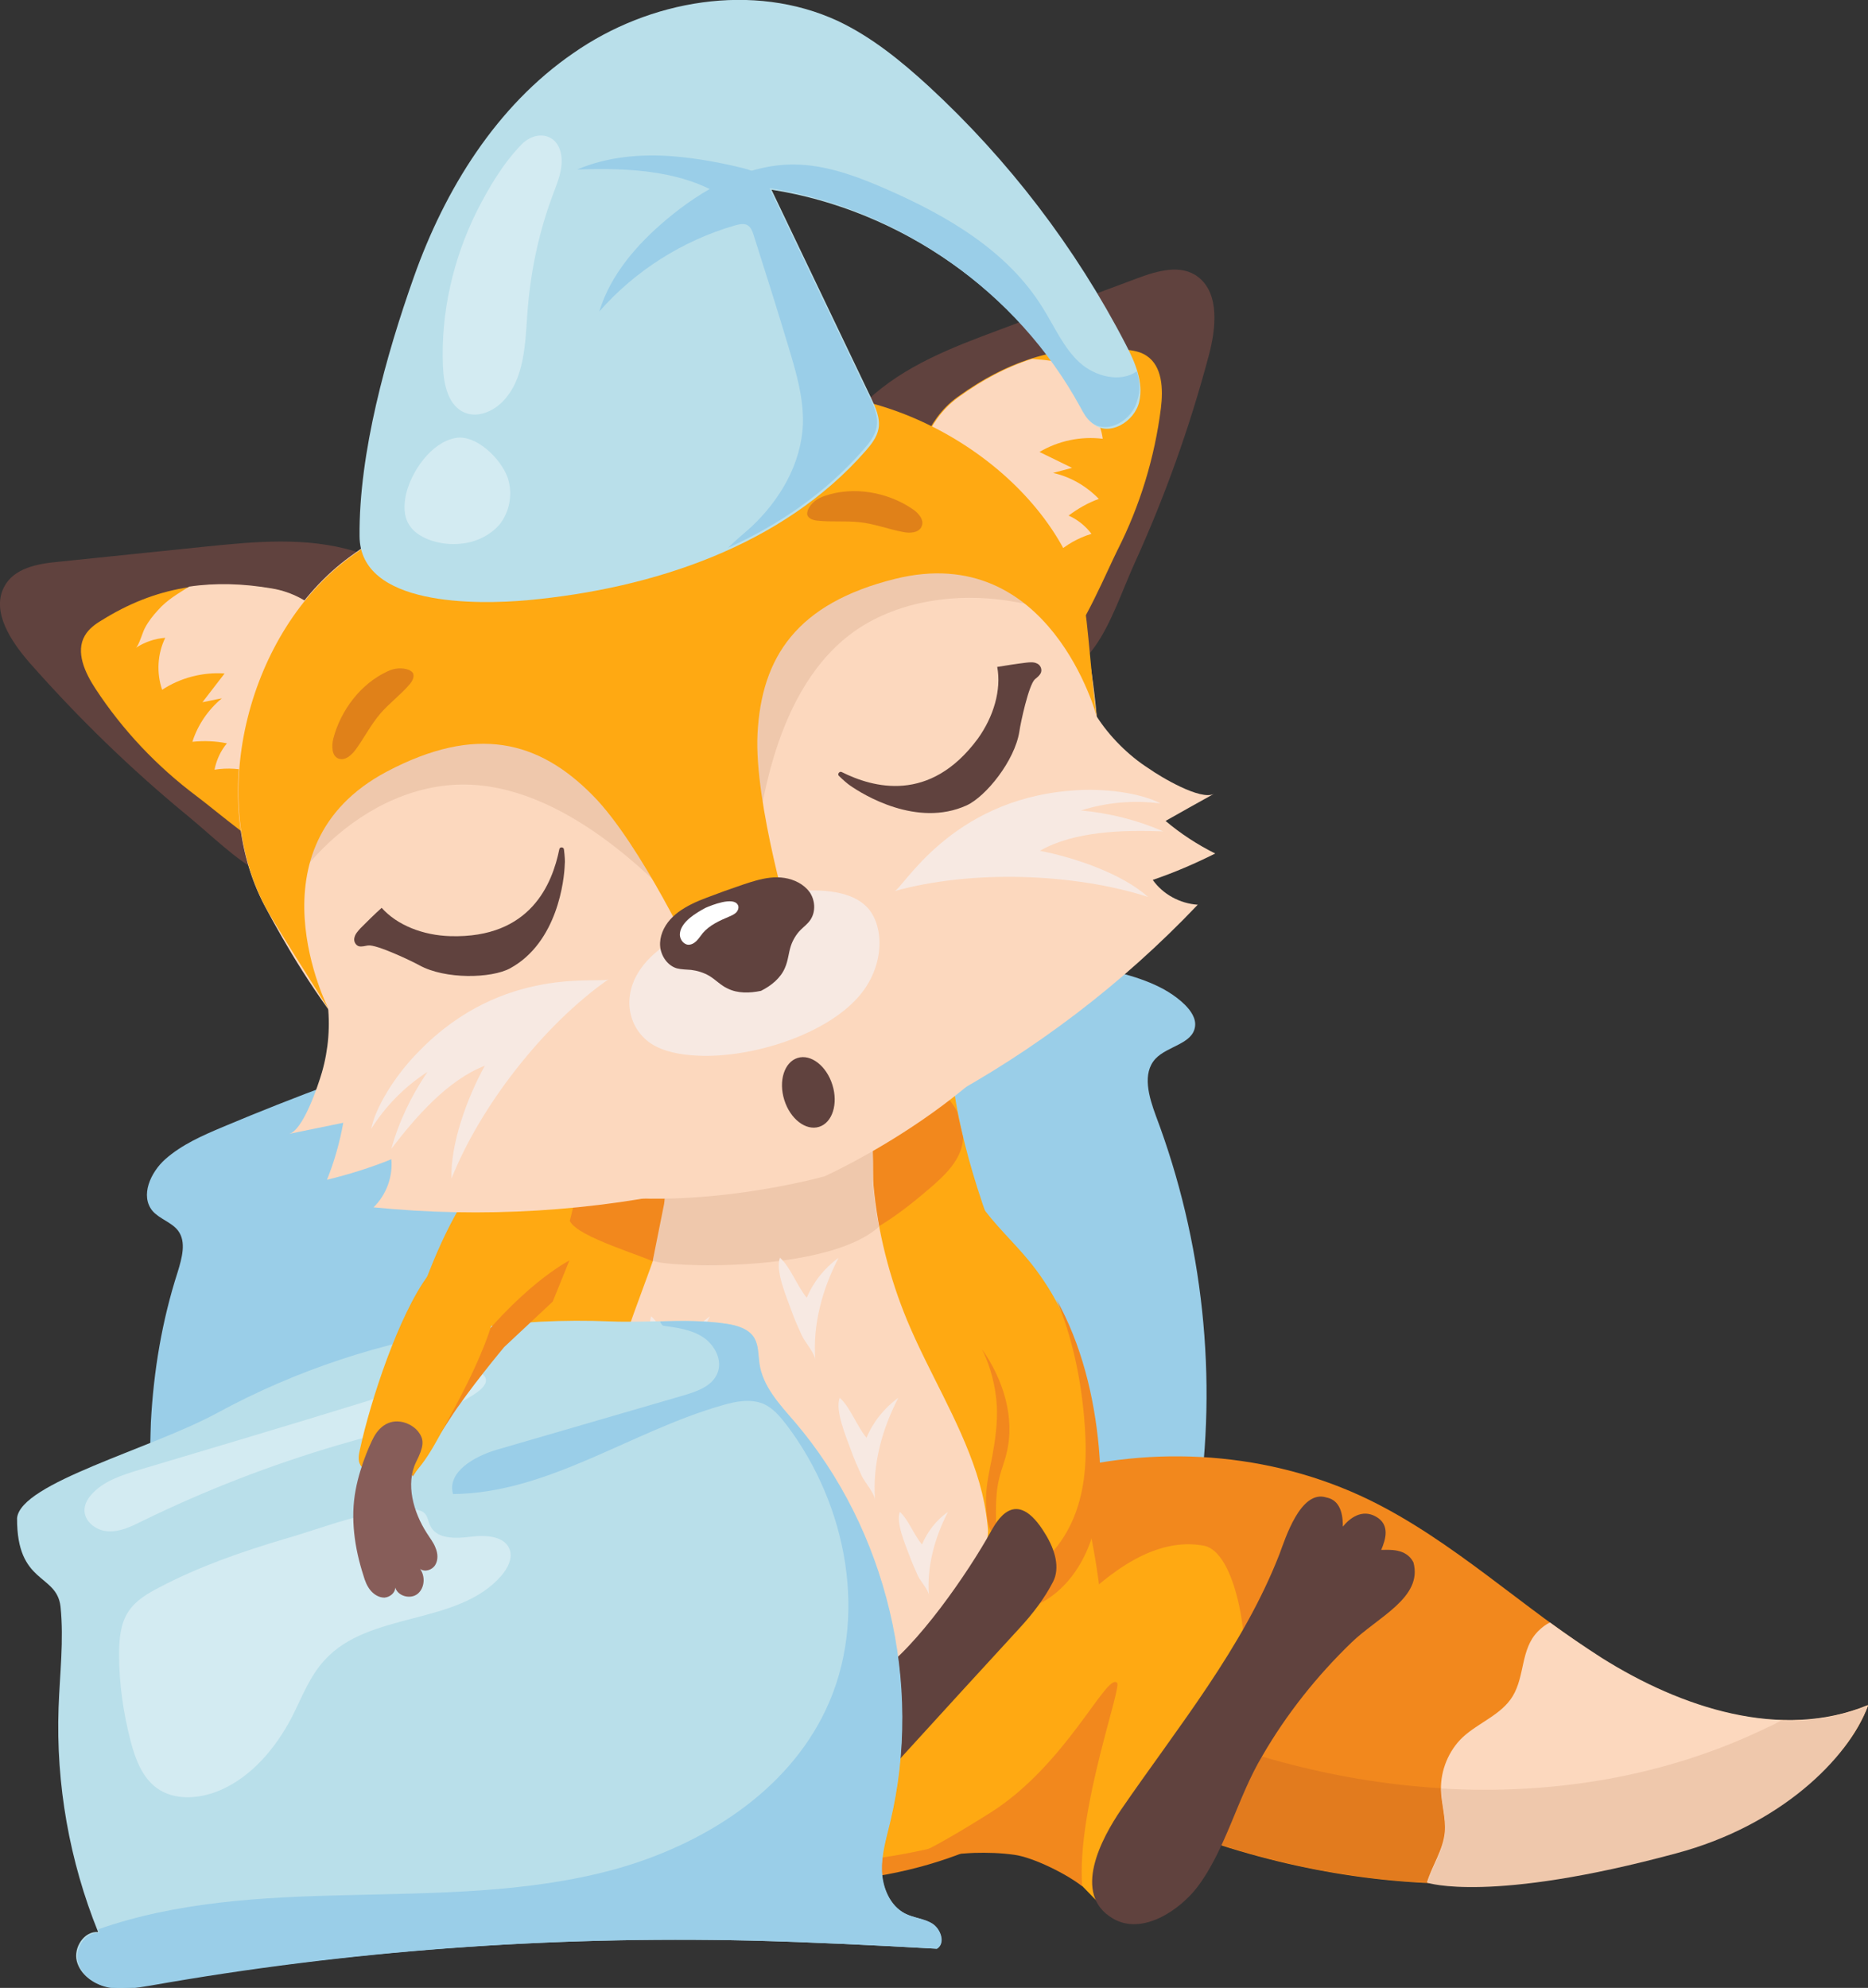
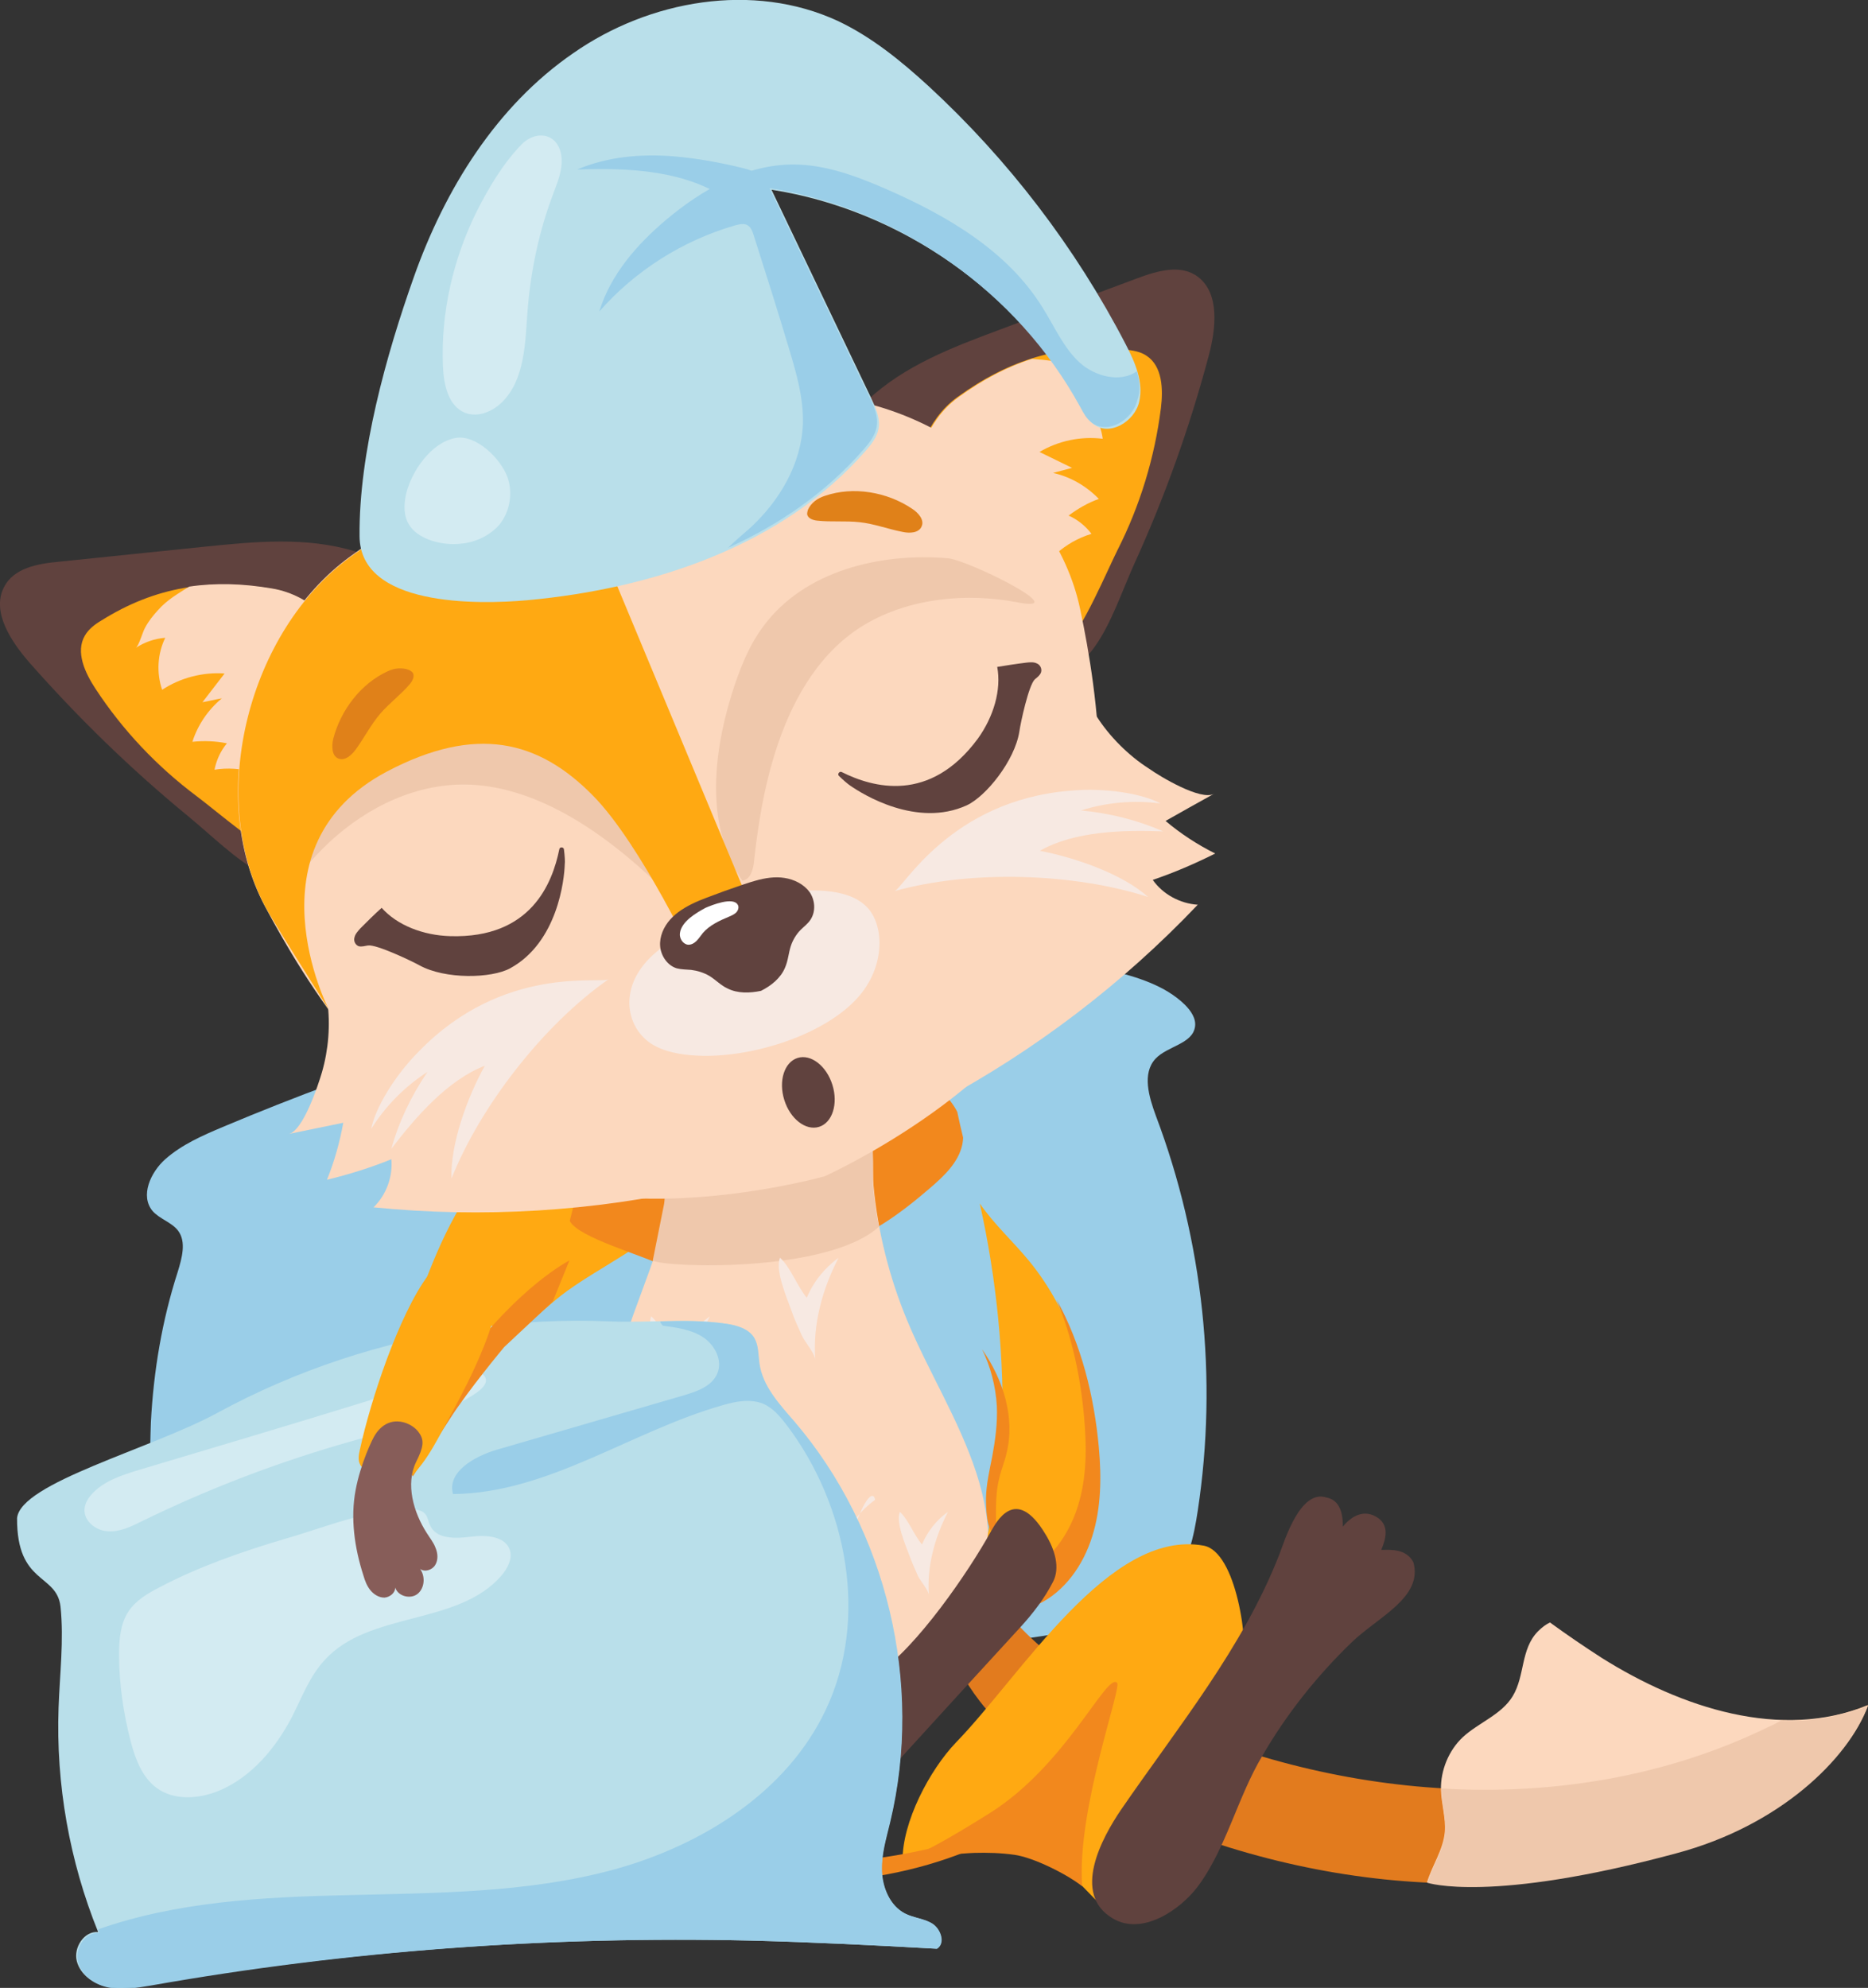
<svg xmlns="http://www.w3.org/2000/svg" version="1.1" id="Layer_1" x="0px" y="0px" width="481.6px" height="512.4px" viewBox="0 0 481.6 512.4" enable-background="new 0 0 481.6 512.4" xml:space="preserve">
  <rect x="0" y="0" width="481.6" height="512.4" fill="#333333" stroke="none" />
  <g>
    <path fill="#9ACEE8" d="M286.1,250.1c7,1.7,14.3,3.9,19.4,8.9c1.5,1.5,2.9,3.5,2.6,5.6c-0.6,4.5-7.1,5-10.2,8.3   c-3.5,3.8-1.7,9.8,0.1,14.7c12.2,32.3,16,67.7,10.8,101.8c-1,6.7-2.5,13.5-6.7,18.8c-5,6.2-13,9.1-20.8,11   c-33.3,8.2-68.3,3.7-102.4,0.4c-18-1.7-36.2-3.1-53.6-8.2c-17.4-5.1-34.1-14.3-44.8-28.9c-10.7-14.6-14.2-35.2-5.7-51.2   c2-3.8,4.7-7.3,8.3-9.5c3.6-2.3,7.8-3.1,11.9-4.2c23.1-5.9,44-18.2,64.4-30.7c11.5-7,22.9-14.1,34.3-21.2c4.8-3,10.6-5.7,14.6-9.8   c3.1-3.3,3-7.9,5.6-11c5.4-6.7,24.2-2.4,32-1.6C259.4,244.6,272.9,246.9,286.1,250.1z" />
    <path fill="#9ACEE8" d="M45.8,327.9c1.1-3.6,2.3-7.8,0.1-10.7c-1.7-2.2-4.8-3-6.6-5.1c-3.2-3.9-0.5-9.9,3.3-13.3   c4.3-3.8,9.6-6.1,14.8-8.3c18.8-7.9,37.9-15,57.3-21.1c13.5-4.3,27.3-8.1,41.4-7.9c14.1,0.2,28.7,4.9,38.1,15.4   c12.4,13.9,13.3,34.9,9.4,53.2c-5.2,24.8-17.9,47.9-36,65.7c-18.1,17.7-41.5,29.9-66.4,34.6c-11.4,2.2-21.1,1.4-32.1-1.9   c-5.8-1.8-13.1-2.4-18-6.2c-13.3-10.2-12.7-40.9-12.2-55.7C39.6,353.3,41.8,340.3,45.8,327.9z" />
    <path fill="#FFA912" d="M143.2,335.1c-14.6,12.3-19.3,18.5-26.3,29.3c-3.9,6-7.7,12-11.6,17.9c-3.1-2.4-6.1-4.7-9.2-7.1   c3.1-13.6,7.1-27,11.8-40.1c4.7-13.2,10.4-26.4,20-36.6c5.3-5.6,12-10.2,19.5-11.9c7.5-1.7,16-0.1,21.7,5.2   C191.7,312.9,158.3,322.4,143.2,335.1z" />
-     <path fill="#F2881D" d="M353,386.6c21.7,10.6,39.5,27.8,59.9,40.8c20.4,12.9,46.3,21.4,68.7,12.2c-5.2,13.9-18.3,23.2-31.7,29.8   c-48.4,23.7-107.3,19.9-156.5-1.9c-15.4-6.8-30.4-15.6-40.8-28.9c-8.2-10.5-13.1-24.3-11.4-37.7c1.8-13.9,17.1-17.4,29.1-20.9   C297.4,372.2,327.5,374.2,353,386.6z" />
    <path fill="#E27B1E" d="M459.3,443.4c-1.1,0.6-2.2,1.2-3.4,1.7c-48.4,23.7-107.3,19.9-156.5-1.9c-15.4-6.8-30.4-15.6-40.8-28.9   c-5.6-7.1-9.6-15.8-11.1-24.8c-3.3,2.8-5.6,6.4-6.3,11.3c-1.7,13.4,3.3,27.2,11.4,37.7c10.4,13.3,25.4,22.1,40.8,28.9   c49.3,21.8,108.1,25.6,156.5,1.9c13.3-6.5,26.4-15.9,31.7-29.8C474.4,442.5,466.9,443.7,459.3,443.4z" />
    <path fill="#FCD8BE" d="M449.9,469.3c13.3-6.5,26.4-15.9,31.7-29.8c-22.4,9.2-48.2,0.7-68.7-12.2c-4.5-2.9-8.9-5.9-13.3-9.1   c-1,0.5-2,1.2-3.1,2.3c-4.5,4.6-3.3,11.4-6.5,16.7c-2.9,4.8-8.8,6.8-12.9,10.6c-3.6,3.4-5.7,8.5-5.6,13.5c0.1,3.7,1.3,7.3,1,10.9   c-0.4,4.6-3.3,8.7-4.6,13C396.3,486.6,424.6,481.7,449.9,469.3z" />
    <path fill="#EFC8AC" d="M481.6,439.7c-0.4,0.2-0.9,0.4-1.3,0.5c0,0,0,0-0.1,0c-0.4,0.2-0.8,0.3-1.3,0.5c0,0-0.1,0-0.1,0   c-1.3,0.5-2.7,0.9-4.1,1.2c0,0,0,0,0,0c-5.1,1.3-10.3,1.8-15.5,1.6c-1.1,0.6-2.2,1.2-3.4,1.7c-26.1,12.7-55.2,17.5-84.2,15.8   c0,0.1,0,0.2,0,0.4c0.1,3.7,1.3,7.3,1,10.9c-0.4,4.6-3.3,8.7-4.6,13c0.1,0,16.1,5.4,64.2-7.6C458.8,470.6,476.4,453.5,481.6,439.7z   " />
    <path fill="#FFA912" d="M310.3,398.4c8.4,1.5,11.8,24.9,10.2,33.3c-9.1,47.8-4.9,37.8-20.2,50.7c-4,3.4-8.1,7.1-13.1,8.5   c-4,1.1-3,0-11.2-7.7c-15.1-14.1-43.2-0.7-43.3-3.6c-0.1-9.9,6.9-23.3,13.8-30.5C263.5,431.6,286,394,310.3,398.4z" />
    <path fill="#FFA912" d="M103.6,403.5c-8.3,2-10.5,25.5-8.5,33.8c11.6,47.2,6.9,37.5,22.8,49.6c4.2,3.2,8.4,6.7,13.6,7.8   c4.1,0.9,3-0.1,10.8-8.3c14.3-14.9,43.1-2.9,43-5.9c-0.4-9.9-8.1-22.9-15.4-29.7C152,434.2,127.6,397.8,103.6,403.5z" />
-     <path fill="#FFA912" d="M254.9,314.8c-8.8-24.3-9.5-38.8-9.5-38.8L201,291.2l-44.4-15.3c0,0-0.7,14.5-9.5,38.8   c-8.8,24.3-41.1,89.6-26.6,130.4c6.1,17.3,45.9,37.1,83.1,38.6c41.7,1.7,71.7-16.1,77.7-34.7C294.5,407.8,263.7,339.1,254.9,314.8z   " />
    <path fill="#F2881D" d="M213.6,321.5c9.9-2.2,18.4-8.6,26.1-15.2c3.6-3.1,7.4-6.6,8.4-11.3c0.1-0.6,0.2-1.2,0.2-1.8   c-0.6-2.4-1.1-4.7-1.5-6.6c-1.9-3.7-5.2-6.7-9-8.5c-0.1-0.1-0.3-0.1-0.4-0.2l-36.7,12.6l-37-12.7c-2.7,1.1-5.9,2.6-8.3,4.7   c-0.4,2.7-7.6,28.1-8.5,32.2c2.1,4.3,18.8,8.8,24.3,11.7c6.2,3.3,19.6-5.4,26.5-4.5C203.1,322.7,208.5,322.7,213.6,321.5z" />
    <path fill="#FCD8BE" d="M161.5,344c-4.1,11.9-7,24.1-8.8,36.5c-2.2,15.5-1.9,33.3,9.2,44.3c8.5,8.5,21.3,10.7,33.3,11.8   c9.6,0.9,19.4,1.2,28.8-0.9c9.4-2.1,18.5-6.9,24.2-14.7c8.5-11.6,8-27.7,3.5-41.4c-4.5-13.7-12.3-26-17.8-39.2   c-4.6-11.1-7.6-22.9-8.7-34.9c-0.3-2.9,0.4-14.8-2-16.5c-1.6-1.1-46.3-5.4-49.7,2.8c-1.2,3-0.6,15.4-1.2,18.7   c-0.7,3.8-1.7,7.4-2.8,11.1C167,329.1,164,336.5,161.5,344z" />
    <path fill="#EFC8AC" d="M226.6,316.2c-0.7-3.5-1.2-7.1-1.5-10.7c-0.3-2.9,0.7-15.2-1.7-16.9c-0.5-0.4-7.1-0.7-14-1.2l-9.5,3.3   l-10.7-3.7c-8.5,0.4-15.6,1.7-16.8,4.7c-1.2,3-0.6,15.4-1.2,18.7c-0.1,0.5-2.8,14-2.9,14.5C170.9,326.7,213.2,328.3,226.6,316.2z" />
    <path fill="#60423E" d="M7.6,170.8c-4.8-5.5-9.8-13.1-6.6-19.4c2.5-5,8.7-6.1,14.1-6.6c12.6-1.3,25.2-2.6,37.8-3.9   c12.8-1.3,26-2.6,38.6,1.2c12.6,3.8,24.7,14,27.1,27.5c2.6,14.2-5.8,27.5-15,37.6c-5.1,5.7-10.7,11-16.5,15.9   c-14.2,11.8-26.4-2.7-38.7-12.8C33.8,198.3,20.2,185.1,7.6,170.8z" />
    <path fill="#FFA912" d="M50.8,205.3c-10.3-7.7-19.2-17.1-26.2-27.8c-2.7-4.1-5.2-9.5-2.7-13.7c1-1.7,2.6-2.9,4.3-3.9   c13.9-8.7,27.8-10.8,44-8.1c10.7,1.8,16.2,10.4,20.6,11.7c5.6,1.7,7.2-6.8,9.9-1.6c2.6,5.3,2.9,11.6,0.9,17.1   c-1.4,3.8-3.9,7.2-6.5,10.4C90,195.7,84.6,202,79,208c-3.5,3.8,0,15.2-5.4,13.4C68,219.6,55.5,208.8,50.8,205.3z" />
    <path fill="#FCD8BE" d="M74.6,204c2.7-7.6,6.4-14.9,11-21.6c2.3-3.3,4.8-6.5,6.5-10.1c1.3-2.8,2.2-6,2-9.1c-0.9,0.4-2,0.5-3.3,0.2   c-4.4-1.3-9.9-9.9-20.6-11.7c-7.5-1.3-14.6-1.5-21.4-0.5c-2.9,1.8-5.7,3.4-8,6c-1.3,1.4-2.5,2.9-3.4,4.6c-0.6,1-1.6,4.7-2.4,5.2   c2.3-1.5,4.9-2.4,7.6-2.6c-2,4.1-2.3,9-0.8,13.4c4.7-3.1,10.5-4.6,16.1-4.2c-1.9,2.5-3.8,4.9-5.7,7.4c1.7-0.3,3.3-0.7,5-1   c-3.5,2.9-6.2,6.8-7.6,11.2c3-0.3,6-0.2,8.9,0.4c-1.6,1.9-2.7,4.3-3.2,6.8C62,197.3,69.4,199.4,74.6,204z" />
    <path fill="#60423E" d="M311.6,91.8c1.9-7,2.9-16.1-2.7-20.4c-4.4-3.4-10.5-1.6-15.6,0.3c-11.9,4.4-23.8,8.9-35.6,13.3   c-12.1,4.5-24.5,9.2-34.1,18.2c-9.6,9-15.9,23.5-12.1,36.7c4,13.9,17.4,22,30.1,27.1c7.1,2.8,14.4,5.1,21.9,6.9   c18,4.3,22.5-14.2,29-28.7C300.3,128.1,306.7,110.2,311.6,91.8z" />
    <path fill="#FFA912" d="M288.1,141.8c5.8-11.4,9.6-23.9,11.2-36.6c0.6-4.9,0.4-10.8-3.7-13.5c-1.6-1.1-3.6-1.4-5.6-1.6   c-16.4-1.6-29.8,2.6-43.1,12.2c-8.8,6.3-9.9,16.5-13.3,19.6c-4.3,4-9.5-2.9-9.5,2.9c0,5.9,2.5,11.7,6.8,15.7   c3,2.8,6.7,4.7,10.4,6.4c7.4,3.5,15,6.8,22.7,9.7c4.8,1.9,6.8,13.6,10.8,9.6C279.1,162.2,285.5,147,288.1,141.8z" />
    <path fill="#FCD8BE" d="M266.3,151.2c-5.8-5.6-12.3-10.5-19.4-14.5c-3.5-2-7.2-3.7-10.3-6.2c-2.5-1.9-4.6-4.4-5.8-7.2   c1-0.1,2-0.4,3-1.3c3.4-3.1,4.5-13.3,13.3-19.6c6.2-4.5,12.4-7.8,19-9.9c3.4,0.3,6.6,0.5,9.9,1.8c1.8,0.7,3.5,1.5,5.1,2.6   c1,0.6,3.5,3.5,4.5,3.6c-2.7-0.3-5.5,0-8,1c3.6,2.8,6.1,7.1,6.7,11.6c-5.6-0.7-11.4,0.5-16.3,3.4c2.8,1.4,5.6,2.7,8.4,4.1   c-1.6,0.4-3.3,0.9-4.9,1.3c4.5,1,8.6,3.4,11.8,6.7c-2.8,1-5.4,2.5-7.8,4.3c2.3,1,4.4,2.7,5.9,4.7   C274.5,139.7,268.9,144.8,266.3,151.2z" />
    <path fill="#FCD8BE" d="M203.9,102.1c-32.1,2.1-59.3,14-59.3,14s-28.4,8.4-54.4,27.4c-26,19-37.2,61.3-21.9,90.1   c10.5,19.7,30.9,52.9,63,68.2c32.2,15.3,81.3,1.4,81.3,1.4s46.6-20.9,61.4-53.3c14.8-32.4,9.1-71,4.5-92.8   C271.9,125.2,236.1,100,203.9,102.1z" />
    <path fill="#FCD8BE" d="M74.4,292.3c4.7-1,9.4-1.9,14.1-2.9c-0.9,5-2.3,10-4.2,14.7c5.7-1.4,11.2-3.1,16.6-5.3   c0.4,4.5-1.3,9.2-4.6,12.4c28,2.8,56.5,1.1,84-5.1c5-1.1,10.4-2.8,12.9-7.2c2.2-3.9,1.3-9-1.1-12.8c-2.5-3.8-6.2-6.5-10-9   c-19.8-13.1-41.9-22.2-63.8-31.3c-6.3-2.6-12.6-5.2-19.3-6.1c-4.6-0.6-14.1-0.7-16.6,4.3c-1.9,3.8,1.5,10.2,2,14.1   c0.8,6.1,0.3,12.4-1.4,18.3C82,279.8,78.1,291.6,74.4,292.3z" />
    <path fill="#FCD8BE" d="M313,204.6c-4.2,2.3-8.4,4.7-12.5,7c3.9,3.3,8.2,6.1,12.8,8.4c-5.2,2.6-10.5,4.9-16.1,6.8   c2.6,3.7,7,6.1,11.6,6.4c-19.4,20.4-42.1,37.7-67,51c-4.5,2.4-9.7,4.7-14.5,3c-4.2-1.5-6.9-6-7.5-10.5c-0.6-4.5,0.5-9,1.7-13.3   c6.5-22.8,17.2-44.2,27.9-65.4c3-6,6.1-12.2,10.7-17.2c3.1-3.4,10.2-9.7,15.4-7.6c3.9,1.6,5.1,8.2,7.2,11.4   c3.3,5.2,8.3,10.2,13.5,13.5C299,200.1,309.6,206.5,313,204.6z" />
    <path fill="#EFC8AC" d="M113.9,202.6c26.7-3.7,51.1,20.6,60.5,30c1.5,1.5,3.6,3.1,5.4,2.1c-1-16.4-13.8-29.7-27.3-39.1   c-5.5-3.8-11.4-7.2-17.9-9c-17-4.5-35.2,3.8-48,16c-3.9,3.7-17.1,31.9-6.8,19.8C88.4,212.4,100.5,204.4,113.9,202.6z" />
    <path fill="#EFC8AC" d="M223.1,160.9c-23.2,13.7-27.2,47.9-28.7,61.1c-0.2,2.1-0.9,4.7-3,5c-9.4-13.5-7.7-31.8-2.9-47.6   c2-6.4,4.4-12.8,8.4-18.1c10.5-14.1,29.9-18.9,47.5-17.4c5.4,0.5,33.2,14.4,17.6,11.3C249.2,152.8,234.7,154.1,223.1,160.9z" />
    <path fill="#F7E9E2" d="M299.2,207.1c-6.8-0.9-13.9-0.3-20.5,1.8c7.4,0.7,14.6,2.5,21.2,5.4c-10.2-0.4-22.9-0.1-31.8,5   c9.3,1.8,21.3,6,27.9,11.9c-18.9-6.1-45.4-7.1-65.4-1.5c2.2-0.6,14.3-23.4,45.4-25.9C284.8,203,294.4,204.5,299.2,207.1z" />
-     <path fill="#FFA912" d="M200.9,101.7c32-3.1,70.6,21.1,78.4,52.7c1.1,4.4,2.4,24.8,3.5,30.4c0,0-12-45.5-52-35.6   c-25.4,6.3-34.5,20.2-35.5,40c-0.9,17.7,8.9,50.4,8.9,50.4L190.7,251l-48.6-133.4C142.1,117.6,168.9,104.9,200.9,101.7z" />
    <path fill="#E08119" d="M235.1,131.1c1.6,1,3.3,2.9,2.5,4.6c-0.7,1.7-3.1,1.8-4.9,1.4c-3.7-0.7-7.3-2.1-11.1-2.5   c-3.6-0.4-7.3,0-10.9-0.4c-1.1-0.1-2.5-0.6-2.6-1.7c0-0.4,0.1-0.8,0.2-1.1c0.8-1.8,2.5-3,4.4-3.6   C220,125.3,228.7,126.8,235.1,131.1z" />
    <path fill="#FFA912" d="M90.3,143.6c-26,19-37.2,61.3-21.9,90.1c2.1,4,13.3,21.6,16.3,26.4c0,0-21.4-41.9,15-61.2   c23.1-12.2,39.2-8,53.1,6.1c12.5,12.6,26.9,43.5,26.9,43.5l19.7-0.8l-54.8-131.5C144.7,116.2,116.3,124.6,90.3,143.6z" />
    <path fill="#E08119" d="M85.9,190.5c-0.4,1.8-0.4,4.3,1.3,5c1.7,0.7,3.4-0.8,4.5-2.3c2.2-3,3.9-6.4,6.3-9.2   c2.3-2.7,5.3-4.9,7.6-7.6c0.7-0.8,1.4-2.1,0.8-3c-0.2-0.3-0.6-0.5-0.9-0.7c-1.8-0.7-3.8-0.5-5.5,0.3   C93,176.2,87.8,183.1,85.9,190.5z" />
    <path fill="#F7E9E2" d="M177,365.6c-0.7-9.1,1.8-18.2,6-26.3c-3.6,2.6-6.5,6.2-8.2,10.3c-2.5-3-4.2-7.9-6.9-10.3   c-1.3,3.2,1.7,10.2,2.9,13.5c0.8,2.3,1.8,4.5,2.8,6.7C174.4,361.1,176.9,364,177,365.6z" />
    <path fill="#F7E9E2" d="M210.2,350.5c-0.7-9.1,1.8-18.2,6-26.3c-3.6,2.6-6.5,6.2-8.2,10.3c-2.5-3-4.2-7.9-6.9-10.3   c-1.3,3.2,1.7,10.2,2.9,13.5c0.8,2.3,1.8,4.5,2.8,6.7C207.6,346,210.1,348.9,210.2,350.5z" />
    <path fill="#F7E9E2" d="M192.2,399.8c-0.7-9.1,1.8-18.2,6-26.3c-3.6,2.6-6.5,6.2-8.2,10.3c-2.5-3-4.2-7.9-6.9-10.3   c-1.3,3.2,1.7,10.2,2.9,13.5c0.8,2.3,1.8,4.5,2.8,6.7C189.6,395.3,192.1,398.1,192.2,399.8z" />
-     <path fill="#F7E9E2" d="M225.6,386.6c-0.7-9.1,1.8-18.2,6-26.3c-3.6,2.6-6.5,6.2-8.2,10.3c-2.5-3-4.2-7.9-6.9-10.3   c-1.3,3.2,1.7,10.2,2.9,13.5c0.8,2.3,1.8,4.5,2.8,6.7C223,382.1,225.5,385,225.6,386.6z" />
+     <path fill="#F7E9E2" d="M225.6,386.6c-3.6,2.6-6.5,6.2-8.2,10.3c-2.5-3-4.2-7.9-6.9-10.3   c-1.3,3.2,1.7,10.2,2.9,13.5c0.8,2.3,1.8,4.5,2.8,6.7C223,382.1,225.5,385,225.6,386.6z" />
    <path fill="#F7E9E2" d="M209.9,428.8c-0.6-7.4,1.5-14.9,4.9-21.5c-3,2.1-5.3,5-6.7,8.4c-2.1-2.5-3.5-6.4-5.7-8.4   c-1.1,2.6,1.4,8.4,2.4,11.1c0.7,1.9,1.5,3.7,2.3,5.5C207.7,425.2,209.8,427.5,209.9,428.8z" />
    <path fill="#F7E9E2" d="M171.2,419.9c-0.6-7.4,1.5-14.9,4.9-21.5c-3,2.1-5.3,5-6.7,8.4c-2.1-2.5-3.5-6.4-5.7-8.4   c-1.1,2.6,1.4,8.4,2.4,11.1c0.7,1.9,1.5,3.7,2.3,5.5C169,416.2,171.1,418.6,171.2,419.9z" />
    <path fill="#F7E9E2" d="M239.5,411.2c-0.6-7.4,1.5-14.9,4.9-21.5c-3,2.1-5.3,5.1-6.7,8.4c-2.1-2.5-3.5-6.4-5.7-8.4   c-1.1,2.6,1.4,8.4,2.4,11.1c0.7,1.9,1.5,3.7,2.3,5.5C237.3,407.5,239.4,409.9,239.5,411.2z" />
    <path fill="#F2881D" d="M146.8,470c0.7,0.4,34.9,15.3,58.1,15.3c40.1,0,61.2-17.3,60.8-17.1c-0.4,0.3-29.3,12.8-59.2,11.9   C176.5,479.2,146.8,470,146.8,470z" />
    <path fill="#60423E" d="M66.8,430.4c-7.2-6.3-19.1-10.6-17-19.8c1.7-3.8,6.2-3.6,8.1-3.7c-1.2-2.5-2.7-6.4,1-8.7   c3.5-2.1,6.7,0.1,8.6,2.1c-0.1-1.7-0.3-6.7,3.8-7.7c6.6-2.5,11.3,10.2,12.9,13.9c10.6,23.7,28.5,43.2,44.3,63.8   c5.3,6.9,13.9,21.1,3.6,27.8c-7.4,4.8-17.4-1.4-22.2-7c-7.9-9.4-11.6-22.7-18.5-32.9C84.4,447.9,76.1,438.5,66.8,430.4z" />
    <path fill="#60423E" d="M348.4,423.4c6.8-6.6,18.5-11.6,16-20.7c-1.9-3.7-6.3-3.2-8.3-3.2c1.1-2.6,2.4-6.5-1.4-8.6   c-3.6-2-6.7,0.4-8.5,2.6c0-1.7,0-6.7-4.2-7.5c-6.7-2.2-10.7,10.8-12.1,14.5c-9.4,24.2-26.2,44.6-40.9,66c-4.9,7.2-12.8,21.7-2.1,28   c7.6,4.5,17.3-2.2,21.8-8.1c7.4-9.8,10.4-23.3,16.8-33.9C331.7,441.8,339.5,432,348.4,423.4z" />
    <path fill="#60423E" d="M131.5,249.6c-4.8,2.6-16.7,2.9-23.4-0.8c-2-1.1-11-5.4-13.2-5.1c-0.8,0.1-1.6,0.4-2.4,0.2   c-0.9-0.3-1.4-1.4-1.1-2.3c0.2-0.9,0.9-1.6,1.5-2.3c1.8-1.8,3.6-3.6,5.5-5.3c4,4.5,10.7,7.1,17.7,7.3c20.8,0.6,26.3-13.6,28.1-22.4   c0.1-0.7,1.2-0.6,1.2,0.1c0.2,1.6,0.3,3.1,0.2,3.8C145.5,226.6,143.8,242.9,131.5,249.6z" />
    <path fill="#60423E" d="M249.2,207.6c5-2.3,12.4-11.5,13.6-19c0.3-2.2,2.4-12,4-13.5c0.6-0.5,1.3-1,1.6-1.8c0.3-1-0.3-2-1.1-2.3   c-0.8-0.4-1.8-0.3-2.7-0.2c-2.5,0.3-5,0.7-7.5,1.1c1.1,5.9-0.9,12.8-5,18.5C239.7,207.2,225,203,217,199c-0.6-0.3-1.2,0.6-0.7,1   c1.1,1.1,2.3,2.1,2.9,2.5C222.5,204.8,236.4,213.4,249.2,207.6z" />
    <path fill="#F7E9E2" d="M95.7,291c3.6-5.8,8.6-10.9,14.5-14.7c-4.2,6.2-7.4,12.9-9.3,19.8c6.2-8.1,14.5-17.7,24.1-21.4   c-4.6,8.3-8.9,20.2-8.6,29.1c7.3-18.4,23.5-39.5,40.5-51.4c-1.9,1.3-27.1-3.9-48.9,18.6C101.7,277.3,96.7,285.7,95.7,291z" />
    <path fill="#F7E9E2" d="M223.5,233.8c-5.4-5.6-16.7-4.1-19-4.1c-2.9,0-5.7,1-8.3,1.9c-10.4,3.8-24.1,11.8-24.2,11.8   c0,0-8.4,4.7-9.6,13.1c-0.7,4.6,1.1,9.5,5.3,12.4c3.3,2.2,7.8,3,12.1,3.2c13.9,0.7,33.4-5.4,41.9-15.6   C228.3,248.6,227.9,238.3,223.5,233.8z" />
    <path fill="#60423E" d="M208.7,229.9c-1.5-2-3.9-3.2-6.4-3.6c-2.5-0.4-5,0-7.5,0.7c-2.7,0.7-13.3,4.5-15.8,5.7   c-2.3,1.1-4.5,2.4-6.2,4.3c-1.7,1.9-2.8,4.4-2.6,6.9c0.2,2.5,1.9,5,4.3,5.7c1.2,0.3,2.5,0.3,3.7,0.4c1.6,0.2,3.2,0.7,4.6,1.5   c1.7,1,3,2.5,4.8,3.3c2.6,1.3,5.7,1.2,8.6,0.6c2.6-1.3,5.1-3.3,6.2-6c0.8-1.8,0.9-3.8,1.5-5.6c0.5-1.5,1.4-3,2.5-4.1   c0.9-0.9,1.9-1.6,2.6-2.7C210.4,234.8,210.1,231.9,208.7,229.9z" />
    <path fill="#FFFFFF" d="M175.3,240.5c-0.2,1.3,0.7,2.8,2,3c0.9,0.1,1.7-0.4,2.3-1c0.6-0.6,1.1-1.4,1.6-2c1.7-2,4.3-3.2,6.7-4.2   c0.7-0.3,1.4-0.6,1.9-1.1c0.5-0.5,0.8-1.4,0.4-2c-1.2-2.1-6.7,0.1-8.3,0.8C179.5,235.3,175.7,237.5,175.3,240.5z" />
    <path fill="#FFA912" d="M258.4,370.4c0.6-20.2-1.4-40.5-5.8-60.2c3.7,5.4,8.6,9.8,12.7,14.8c11,13.4,16.1,30.8,17.7,48.1   c0.7,7.7,0.7,15.6-1.6,22.9c-2.3,7.4-7.1,14.2-14.1,17.6c-2.1,1-4.6,1.7-6.7,0.5c-5.1-2.8-6.7-13.4-5.9-18.7   C256,386.9,258.2,379.1,258.4,370.4z" />
    <path fill="#F2881D" d="M283.3,373.1c-1.2-13.2-4.5-26.6-10.9-38.1c4,9.6,6.2,20,7.1,30.3c0.7,7.7,0.7,15.6-1.6,22.9   c-2.3,7.4-7.1,14.2-14.1,17.6c-2.1,1-4.6,1.7-6.7,0.5c-0.5-0.3-1-0.7-1.5-1.1c0.9,3.8,2.6,7.4,5.2,8.9c2,1.1,4.6,0.5,6.7-0.5   c7-3.3,11.8-10.2,14.1-17.6C283.9,388.7,284,380.8,283.3,373.1z" />
    <path fill="#F2881D" d="M254.2,386.1c0.1-3.6,0.9-7.1,1.6-10.6c0.8-4.3,1.4-8.7,1.2-13.1c-0.3-5.1-1.6-10.1-3.8-14.6   c5.4,7.7,8.6,17.6,6.3,26.8c-0.5,2.2-1.4,4.3-1.9,6.5c-1.2,4.9-0.7,9.6-0.8,14.5C254.2,395.3,254.2,387.9,254.2,386.1z" />
    <path fill="#60423E" d="M226.2,431.4c-3.3,2.2-10.2,1.4-10.2,6.2c-0.6,4.7,4.3,4.7,6.8,4.5c-1.9,0.6-4,1.3-5.4,2.7   c-1.5,1.4-2.2,3.8-1.1,5.5c1.5,2.4,5.1,1.9,7.8,1c-2.4,0.4-6.3,2-5.1,4.5c1.5,2.4,4.9,2.9,7.5,1.8c2.6-1,4.6-3.1,6.4-5.2   c10-11,20.1-22,30.1-32.9c3.3-3.6,6.3-7.5,8.5-11.8c1.8-3.5,0.6-8.1-2-12.3c-7.7-12.8-12.7-2.9-14-0.7   C249.7,405.2,236.3,424.7,226.2,431.4z" />
    <path fill="#F2881D" d="M287.9,433.7c1.9-0.1-10.4,32.4-8.9,52.5c-3.9-3.1-12.5-7.4-17.4-8.1c-3.5-0.5-7-0.6-10.5-0.5   c-1.4,0-16.4,1.3-15.2,0.7c7.1-3.2,17.7-10,19.5-11.1C274.8,454.9,285.2,431.4,287.9,433.7z" />
    <path fill="#F2881D" d="M151.2,480.7c8-2.6,23.6-1.5,31.9,0c-10.1-1.3-23.9-8.9-34.4-17.1c-8.1-6.3-12.6-16.1-17.5-25.1   c-1.3-2.4-2.6-4.8-4.4-6.9c-0.4-0.4-0.9-0.8-1.4-0.7c-1.1,0.2-0.9,1.8-0.4,2.7c4.6,10,8.6,20.3,11.9,30.8   c1.6,5.2,3.1,10.4,4.4,15.7c0.8,3.1,0.6,6.5,0.6,6.5S146.2,482.3,151.2,480.7z" />
    <path fill="#F2881D" d="M122.8,381.2c0,0,0.1-0.5,0.4-1.3c0.9-3.1,5.5-20.4,7.3-25.7c2.3-6.7,10.4-8.1,10.4-8.1l-20,42.9   L122.8,381.2z" />
    <ellipse transform="matrix(0.955 -0.297 0.297 0.955 -74.224 74.636)" fill="#60423E" cx="208.4" cy="281.5" rx="6.5" ry="9.3" />
    <path fill="#B9DFEA" d="M106.7,71.4c8-22.6,21.3-44.1,41.1-57.7C167.4,0,194.2-4.7,216,5.4c8.7,4.1,16.3,10.3,23.4,16.8   c20.6,19,37.9,41.6,50.8,66.5c2.4,4.6,4.7,9.8,3.5,14.9s-7.7,9-11.8,5.7c-1.3-1-2.1-2.6-2.9-4c-16.1-29.7-46.7-51.2-80.1-56.4   c8.5,17.8,17.1,35.7,25.6,53.5c1.2,2.6,2.5,5.3,2,8.1c-0.4,2.2-1.9,4.1-3.4,5.8c-21.4,24.4-54.7,35.4-87,38.4   c-13.2,1.2-43.3,1.6-43.4-16.5C92.5,116.8,99.6,91.4,106.7,71.4z" />
    <path fill="#9ACEE8" d="M293.1,95.7c-4.2,3-10.7,1.4-14.7-2.2c-4.2-3.8-6.5-9.3-9.6-14.2c-9-14.6-24.6-23.7-40.4-30.6   c-7.6-3.3-15.6-6.3-23.9-6.3c-12.1,0-23.4,6.4-32.7,14.2c-7.6,6.4-14.4,14.2-17.3,23.7c9.2-10.5,21.5-18.3,35-22.2   c1.1-0.3,2.4-0.6,3.3,0c0.8,0.5,1.2,1.5,1.5,2.5c3.1,9.7,6.2,19.5,9.1,29.2c1.9,6.3,3.8,12.8,3.6,19.5c-0.4,10.3-6,19.7-13.4,26.6   c-1.9,1.7-4.1,3.5-5.9,5.3c13.3-6,25.3-14.3,34.9-25.3c1.5-1.7,3-3.6,3.4-5.8c0.5-2.8-0.7-5.6-2-8.1c-8.5-17.8-17.1-35.7-25.6-53.5   c33.4,5.2,63.9,26.7,80.1,56.4c0.8,1.5,1.6,3,2.9,4c4.1,3.2,10.6-0.6,11.8-5.7C294.1,100.7,293.8,98.2,293.1,95.7z" />
    <path fill="#9ACEE8" d="M173.7,40.3c-8.4-0.7-17.2,0.1-24.9,3.4c13.7-0.5,28.4,0.2,39.5,8.2c0.6,0.4,1.3,0.9,2,1   c1,0.1,1.8-0.6,2.5-1.3c4.2-4.1,5-6.7-1-8.2C185.8,41.9,179.7,40.8,173.7,40.3z" />
    <path opacity="0.37" fill="#FFFFFF" d="M114.2,94.5c0.2,4.7,1.4,10.2,5.7,11.9c3.3,1.3,7.1-0.3,9.6-2.8c5.8-5.8,5.9-15.1,6.5-23.3   c0.8-10.5,3-20.9,6.8-30.8c1-2.7,2.1-5.4,2-8.3c-0.2-6.6-6.2-8.1-10.3-4c-4.8,4.9-8.5,11.2-11.6,17.3   C116.8,66.8,113.6,80.7,114.2,94.5z" />
    <path opacity="0.37" fill="#FFFFFF" d="M104.7,127.3c-0.6,2.7-0.7,5.7,0.8,8c1.1,1.8,2.9,2.9,4.8,3.7c2.8,1.1,5.9,1.5,8.9,1.1   c3.6-0.4,7.1-2.1,9.5-4.8c2.8-3.4,3.6-8.3,2.1-12.4c-1.7-4.6-8-11-13.4-10C111.1,114.1,106.1,121.5,104.7,127.3z" />
    <path fill="#B9DFEA" d="M56,364.2c-17.1,9.3-50.7,18-51.6,27.1c-0.1,17.2,10.2,14.2,11.2,22.8c0.9,8.7-0.2,17.4-0.5,26.1   c-0.7,19.7,2.8,39.5,10.2,57.8c-3.6-0.3-6.4,4-5.5,7.5c0.9,3.5,4.3,5.9,7.9,6.6c3.6,0.7,7.2,0.1,10.8-0.5   c51.1-8.8,103.1-12.6,155-11.4c16,0.4,32,1.2,48,2.1c2.2-1.4,1-5-1.1-6.4c-2.2-1.4-4.9-1.5-7.2-2.7c-3.8-2-5.7-6.5-5.9-10.8   c-0.2-4.3,1.1-8.5,2.1-12.7c8.6-35.7-0.8-75.3-24.6-103.2c-3.9-4.5-8.3-9.2-9.1-15.1c-0.3-2.2-0.2-4.6-1.3-6.5   c-1.4-2.4-4.5-3.3-7.3-3.7c-9.6-1.4-20.1-0.2-29.8-0.6c-11.9-0.5-23.8,0.1-35.6,1.8C98.7,345.8,76.4,353.1,56,364.2z" />
    <path fill="#9ACEE8" d="M193.6,500.2c16,0.4,32,1.2,48,2.1c2.2-1.4,1-5-1.1-6.4s-4.9-1.5-7.2-2.7c-3.8-2-5.7-6.5-5.9-10.8   c-0.2-4.3,1.1-8.5,2.1-12.7c8.6-35.7-0.8-75.3-24.6-103.2c-3.9-4.5-8.3-9.2-9.1-15.1c-0.3-2.2-0.2-4.6-1.3-6.5   c-1.4-2.4-4.5-3.3-7.3-3.7c-5.5-0.8-11.2-0.8-17-0.6c0.1,0.4,0.3,0.7,0.7,1.1c3.6,0.5,7.4,1,10.4,3c3,2,5.1,6,3.6,9.4   c-1.4,3.2-5.1,4.5-8.4,5.5c-16.2,4.7-32.3,9.4-48.5,14.1c-5.7,1.7-12.8,5.7-11.2,11.4c24.5-0.2,45.9-16.2,69.5-22.9   c3.4-1,7.1-1.7,10.4-0.4c2.6,1.1,4.4,3.3,6.1,5.5c15.7,20.7,21.2,50,10.1,73.4c-10,21.2-31.7,34.8-54.3,41.1   c-22.6,6.2-46.3,6.1-69.7,6.7c-21.5,0.5-43.4,1.7-63.6,8.8c0.1,0.3,0.2,0.6,0.3,0.9c-3.6-0.3-6.4,4-5.5,7.5   c0.9,3.5,4.3,5.9,7.9,6.6c3.6,0.7,7.2,0.1,10.8-0.5C89.7,502.8,141.7,499,193.6,500.2z" />
    <path opacity="0.37" fill="#FFFFFF" d="M36.1,378.8c-4.6,1.4-9.4,2.9-12.5,6.4c-0.9,1-1.7,2.3-1.8,3.7c-0.3,3.1,2.9,5.7,6.1,5.8   c3.1,0.2,6.1-1.3,8.9-2.7c16.2-7.9,33-14.4,50.3-19.5c12-3.5,24.5-6.3,35-13c9.7-6.2-5.3-8.4-10.4-6.4c-6.4,2.5-11.2,6.4-18.2,8.4   C74.4,367.4,55.2,373.1,36.1,378.8z" />
    <path opacity="0.37" fill="#FFFFFF" d="M41.2,409.1c-3.1,1.6-6.2,3.4-8.1,6.3c-2.1,3.2-2.4,7.2-2.4,11.1c0,7.5,1.1,15.1,3,22.4   c1.2,4.5,2.9,9.1,6.6,11.9c4.7,3.5,11.4,2.9,16.8,0.5c8-3.6,14-10.8,18.1-18.6c2.6-5.1,4.6-10.6,8.5-14.8   c11.5-12.7,34.4-8.8,45.6-21.8c1.5-1.8,2.8-4.1,2.2-6.4c-1.1-3.8-6.2-4.1-10.1-3.6c-3.9,0.5-8.9,0.7-10.5-2.9c-0.5-1-0.6-2.2-1.3-3   c-0.8-0.9-2.1-1.1-3.4-1.2c-10.3-0.4-23,4.9-32.9,7.7C62.2,400,51.3,403.8,41.2,409.1z" />
    <path fill="#F2881D" d="M105.5,375.1c0.1-0.9,5.7-12.9,13.3-23.3c15-20.4,28-26.9,28-26.9l-4.3,10.6l-12.5,11.7c0,0-9.2,11-14,18.5   c-4.8,7.5-9.6,14.9-9.6,14.9L105.5,375.1z" />
    <path fill="#FFA912" d="M92.9,377.6c-0.7-1.2-0.4-2.7-0.1-4c2.7-12.5,10-34.7,17.6-44.9c2.3-3.1,2.2,3.8,5.8,2.6   c3.7-1.3,8.4-0.2,10.2,3.2c1.5,2.9,0.6,6.4-0.5,9.5c-3.1,8.7-7.6,16.9-12,25c-1.8,3.3-3.6,6.6-6.1,9.6c-1.7,2.1-3.9,4-6.5,4.3   c-1.8,0.2-3.8-0.7-4.8-2.2c-0.6-0.9-0.5-1.4-1.2-1.8C94.5,378.2,93.5,378.8,92.9,377.6z" />
    <path fill="#875D59" d="M110,395.1c0.8,1.3,1.8,2.5,2.3,3.9c0.6,1.4,0.7,3.1-0.1,4.4c-0.8,1.3-2.7,1.9-3.9,1   c1.4,1.9,1.2,4.9-0.6,6.4c-1.8,1.5-5.1,0.7-5.8-1.6c0,1.4-1.4,2.5-2.8,2.6c-1.4,0-2.7-0.8-3.6-1.9c-0.9-1.1-1.4-2.4-1.8-3.8   c-2.3-7.1-3.4-14.8-2-22.1c1.2-6.5,4.3-13.2,5.1-14.3c3.7-5.6,9.6-3,11.3-0.3c1.3,1.9,1.1,3.6-0.8,7.4   C104.5,382.5,106.6,389.8,110,395.1z" />
  </g>
</svg>